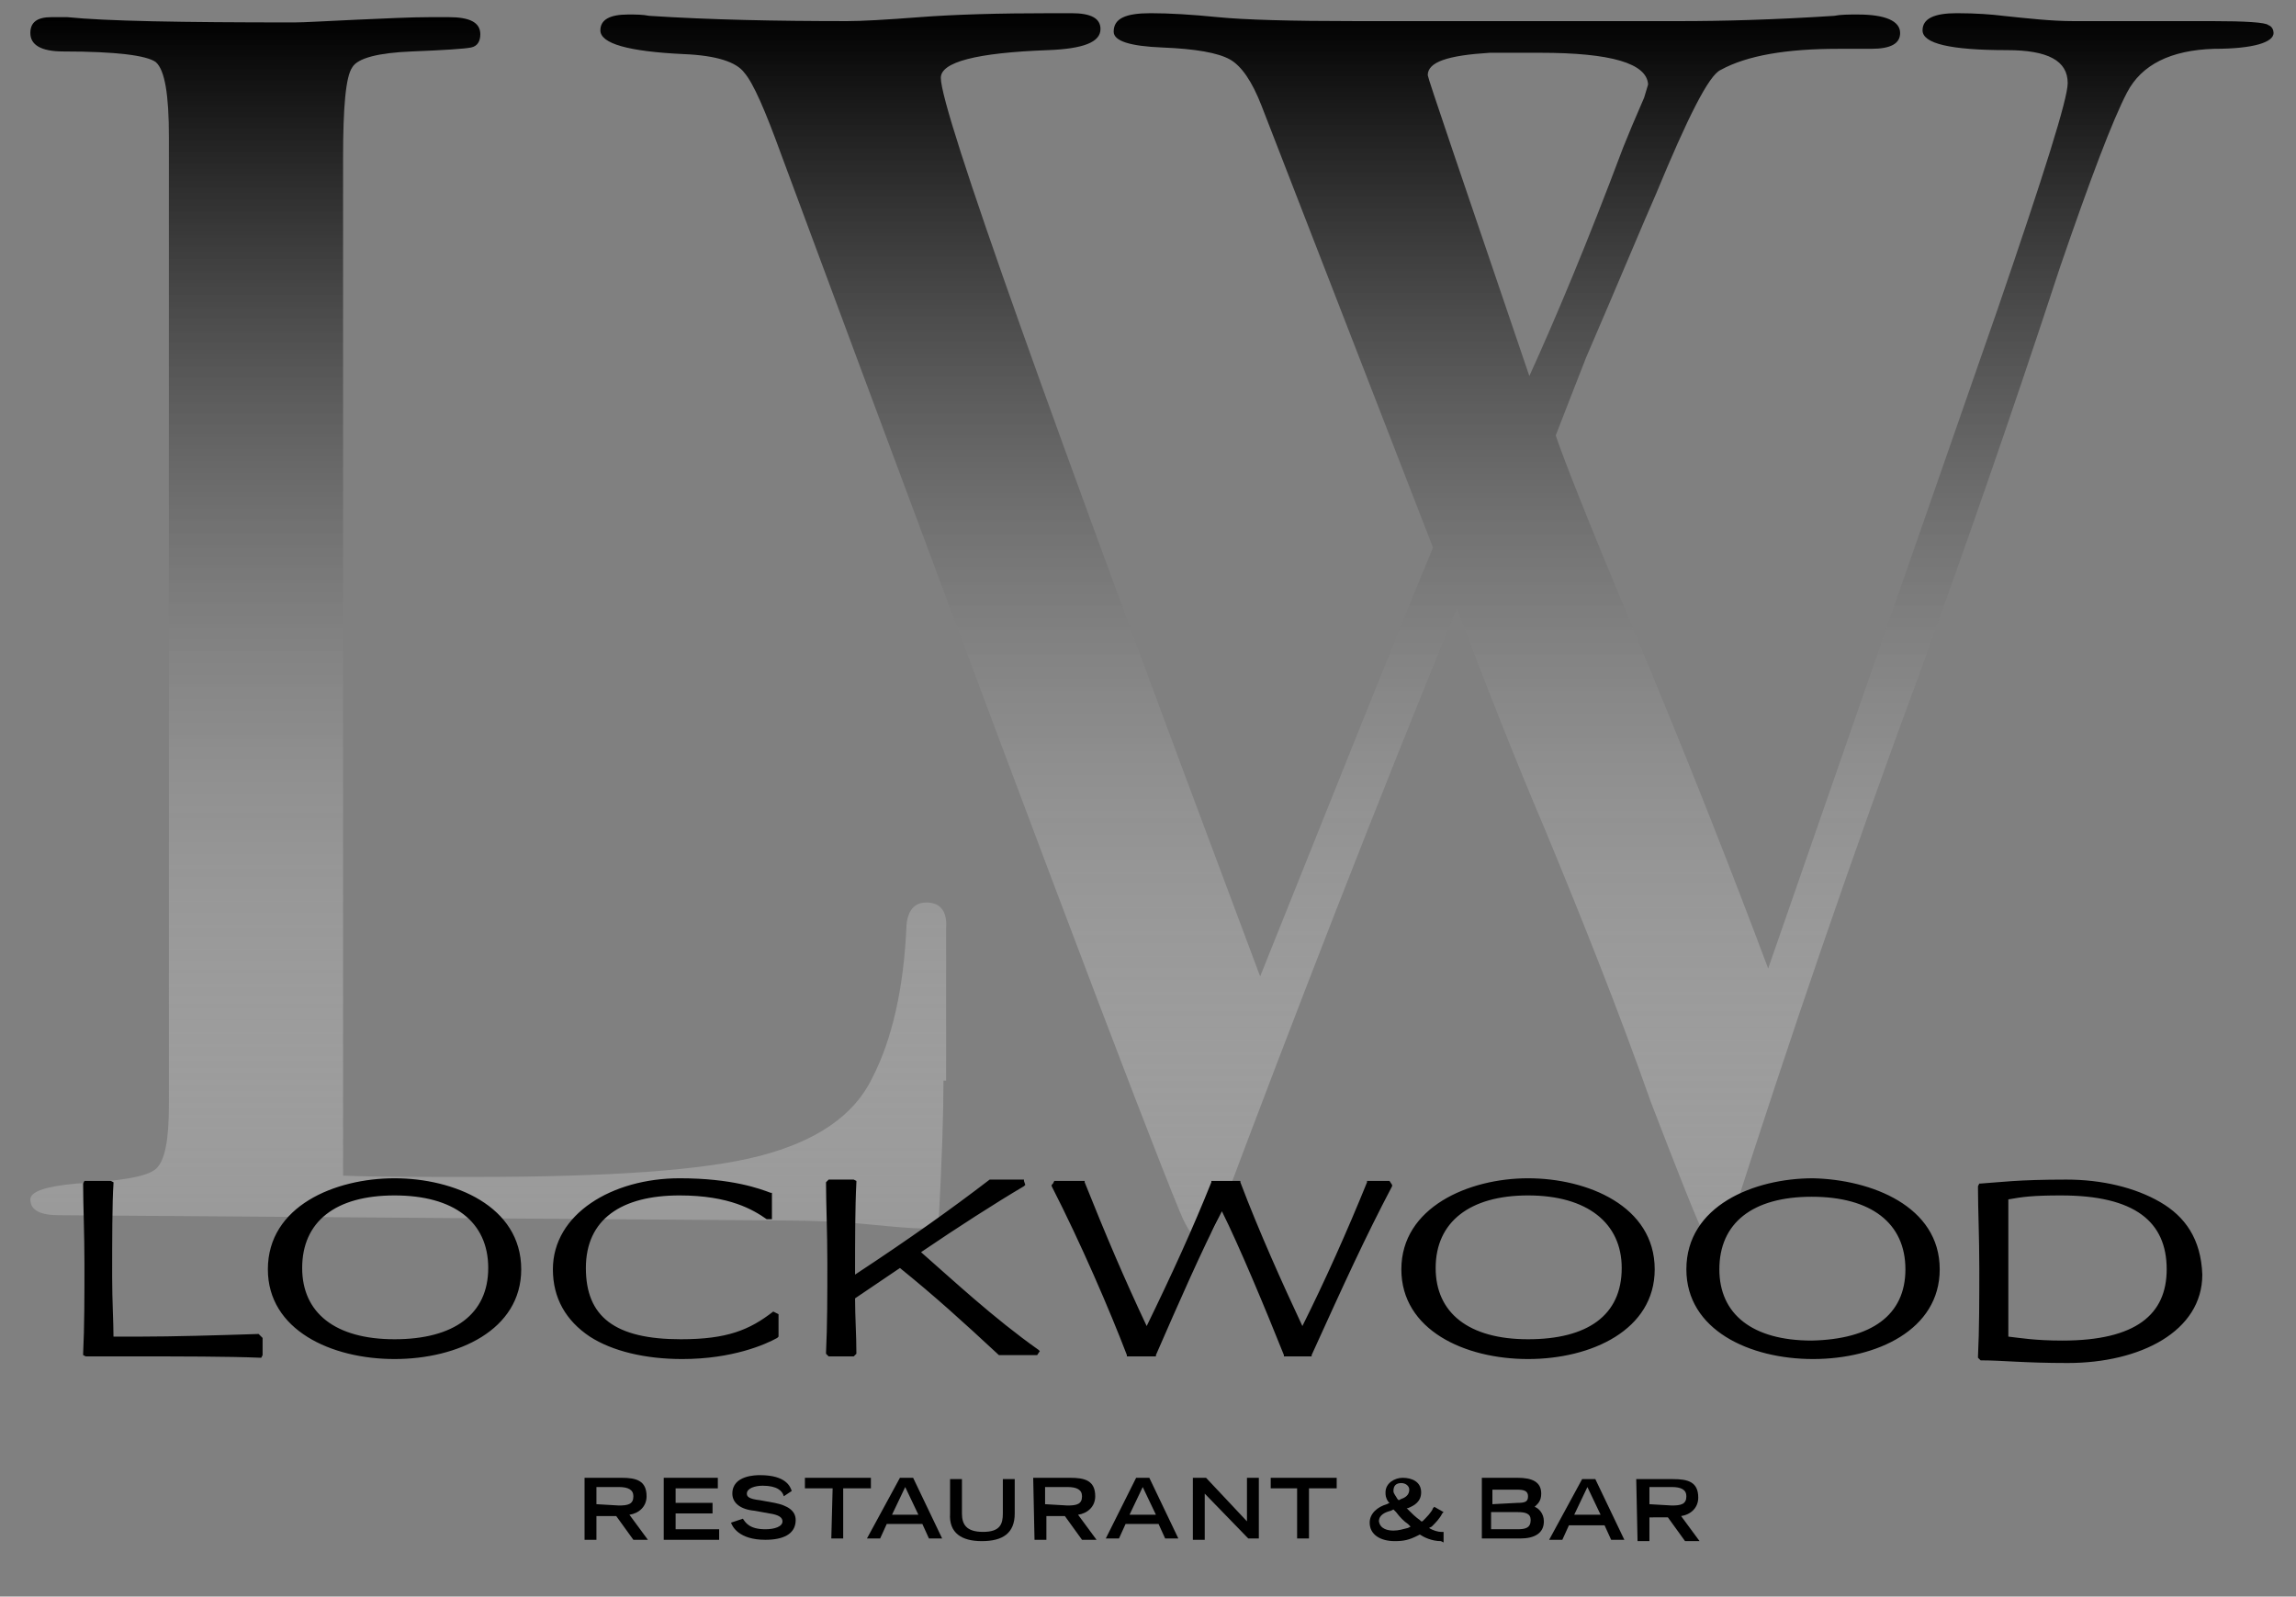
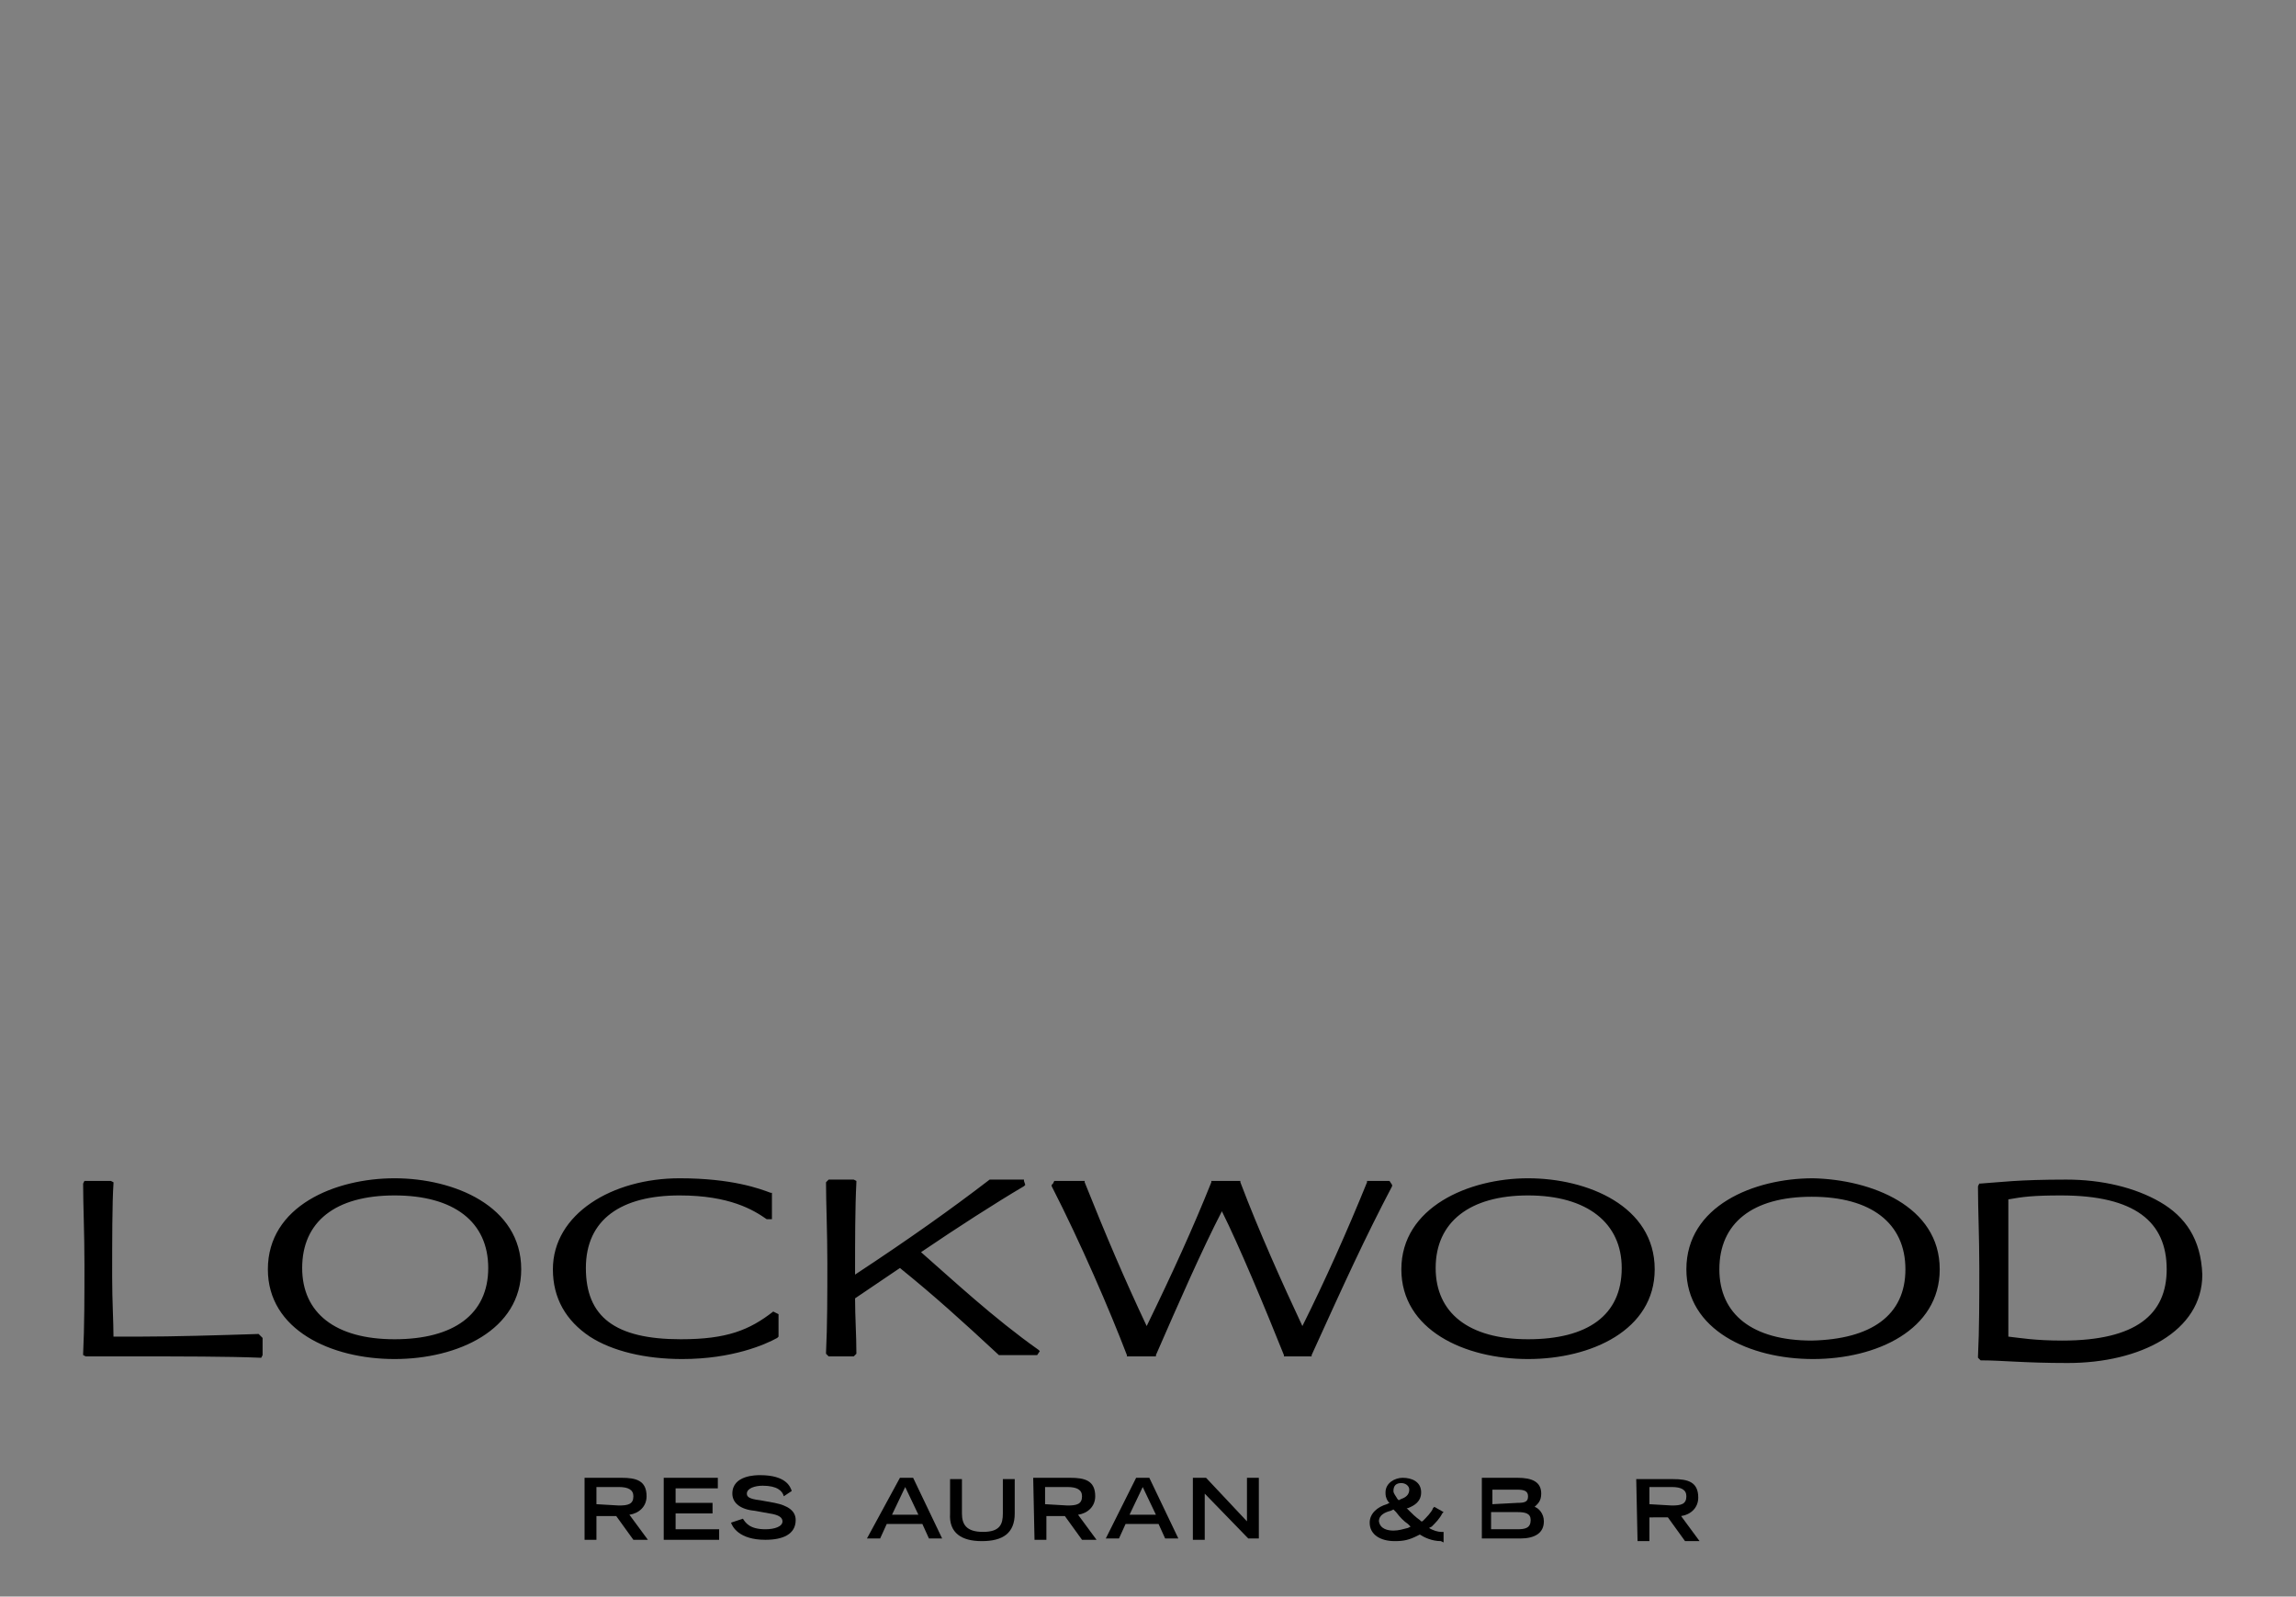
<svg xmlns="http://www.w3.org/2000/svg" version="1.1" id="Layer_1" x="0px" y="0px" viewBox="66 7 174 121" enable-background="new 66 7 174 121" xml:space="preserve">
  <rect x="66" y="7" width="174" height="121" fill="#808080" stroke="none" />
  <g>
    <g>
      <linearGradient id="SVGID_1_" gradientUnits="userSpaceOnUse" x1="149.9" y1="-345.894" x2="149.9" y2="13.14" gradientTransform="matrix(0.256 0 0 -0.256 64.722 11.756)">
        <stop offset="0" style="stop-color:#FFFFFF;stop-opacity:0.2" />
        <stop offset="1" style="stop-color:#000000" />
      </linearGradient>
-       <path fill="url(#SVGID_1_)" d="M137.5,88.9c0,2.3-0.1,6-0.4,11.2h-1.4c-0.5,0-1.8-0.1-3.8-0.3c-2-0.2-4.3-0.3-6.8-0.3l-54.6-0.4    c-1.5,0-2.2-0.4-2.2-1.2c0-0.6,1.2-1,3.5-1.2c3.3-0.2,5.3-0.5,6-1.1c0.7-0.6,1-2.2,1-4.9V17.4c0-3.2-0.3-5.1-1-5.7    c-0.7-0.5-3-0.8-7-0.8c-1.7,0-2.5-0.5-2.5-1.4c0-0.8,0.5-1.2,1.6-1.2h1.2c2.9,0.3,8.6,0.4,17.2,0.4c0.8,0,2.3-0.1,4.6-0.2    s4.2-0.2,5.7-0.2h1.4c1.6,0,2.4,0.4,2.4,1.3c0,0.5-0.2,0.9-0.7,1c-0.5,0.1-2,0.2-4.5,0.3c-2.5,0.1-4.1,0.5-4.5,1.2    c-0.5,0.7-0.7,3-0.7,6.9v77.1c2.4,0.1,5.7,0.1,9.9,0.1c10.3,0,17.5-0.5,21.7-1.6s7.1-3,8.5-5.9c1.5-2.9,2.4-6.8,2.6-11.6    c0.1-1.1,0.6-1.7,1.5-1.7c1.1,0,1.6,0.7,1.5,2v3.3c0,0.2,0,0.6,0,1.2s0,1.2,0,1.8v5.2H137.5z" />
      <linearGradient id="SVGID_2_" gradientUnits="userSpaceOnUse" x1="430.998" y1="-349.006" x2="430.998" y2="14.696" gradientTransform="matrix(0.256 0 0 -0.256 64.722 11.756)">
        <stop offset="0" style="stop-color:#FFFFFF;stop-opacity:0.2" />
        <stop offset="1" style="stop-color:#000000" />
      </linearGradient>
-       <path fill="url(#SVGID_2_)" d="M238.3,9.5c0,0.7-1.5,1.2-4.5,1.2c-3.3,0.1-5.5,1.2-6.6,3.3c-1.1,2.1-2.8,6.6-5.1,13.3    c-3.9,11.9-7.5,22.1-10.5,30.4c-5.3,14.3-10,28.1-14.3,41.5c-0.4,1.1-0.8,1.7-1.3,1.7c-0.4,0-0.9-0.4-1.3-1.3s-1.6-3.9-3.6-9.1    c-2.4-6.8-5.1-13.6-8-20.6c-2.3-5.4-4.5-11-6.7-16.8c-6.1,14.9-12.1,30.3-18.1,46.3c-0.4,1-0.8,1.6-1.3,1.6c-0.4,0-1-0.7-1.6-2.2    c-2.7-6.5-12.8-33.2-30.2-80.1c-1.2-3.3-2.1-5.4-2.8-6.2c-0.6-0.8-2.1-1.3-4.6-1.4c-4.2-0.2-6.3-0.8-6.3-1.8    c0-0.8,0.7-1.2,2.1-1.2c0.6,0,1.1,0,1.6,0.1c4.6,0.3,9.6,0.4,15,0.4c1.1,0,2.9-0.1,5.5-0.3c2.6-0.2,5.9-0.3,10.1-0.3h1.4    c1.5,0,2.2,0.4,2.2,1.2c0,1-1.3,1.5-4,1.6c-5.4,0.2-8.1,0.9-8.1,2.1c0,2.5,8.1,25.2,24.2,68.1c5.9-14.7,10.2-25.5,13.1-32.5    l-13-33.5c-0.7-1.8-1.5-3-2.4-3.5c-0.9-0.5-2.6-0.8-5.1-0.9s-3.7-0.5-3.7-1.2c0-1,0.9-1.4,2.8-1.4c1.4,0,3.1,0.1,5.1,0.3    c2,0.2,5.5,0.3,10.5,0.3h10h14.5c3.2,0,7.1-0.1,11.7-0.4c0.5-0.1,1.1-0.1,1.8-0.1c2.1,0,3.2,0.5,3.2,1.4c0,0.8-0.7,1.2-2.2,1.2    h-2.5c-3.9,0-6.9,0.5-8.9,1.6c-0.9,0.4-2.5,3.6-4.9,9.4c-1.1,2.5-2.8,6.6-5.3,12.4c-0.5,1.3-1.3,3.3-2.3,5.9    c0.6,1.8,2.5,6.6,5.8,14.5c4.2,10,7.6,18.7,10.3,25.9c4.9-14.1,10.7-30.8,17.4-50c3.5-10.2,5.3-15.9,5.3-17.1    c0-1.7-1.5-2.5-4.6-2.5c-4.3,0-6.4-0.5-6.4-1.5c0-0.9,0.9-1.3,2.6-1.3c1.5,0,2.7,0.1,3.5,0.2c1.9,0.2,3.7,0.4,5.3,0.4h10.5    c2.6,0,4.1,0.1,4.3,0.3C238.2,9,238.3,9.3,238.3,9.5z M182.7,11h-1.6h-2.2c-3.2,0.2-4.7,0.7-4.7,1.7c0,0.2,2.6,7.8,7.7,22.8    c2-4.4,4.4-10.1,7.1-17.3c0.4-1,0.9-2.2,1.6-3.8l0.3-1C190.8,11.8,188.1,11,182.7,11z" />
    </g>
    <g>
      <g>
        <g>
          <path d="M124.6,106.4L124.6,106.4c-1.8,1.4-3.5,2.1-7,2.1c-5,0-7.2-1.7-7.2-5.4c0-3.7,2.7-5.5,7.1-5.5c3.8,0,5.6,1.1,6.6,1.8      h0.1h0.2h0.1v-2h-0.1c-0.8-0.3-2.9-1.1-6.9-1.1c-5.1,0-9.6,2.7-9.6,6.9c0,2.2,1,3.9,2.8,5.1c1.7,1.1,4.2,1.7,7,1.7      c3.8,0,6.3-1.1,7.2-1.6l0.1-0.1v-1.7L124.6,106.4L124.6,106.4z M85.6,108.1L85.6,108.1c-3.1,0.1-6.5,0.2-9,0.2c-0.7,0-1.4,0-2,0      c0-1.1-0.1-2.7-0.1-4.5c0-2.7,0-5.7,0.1-7.1v-0.1l-0.2-0.1l0,0h-2l-0.1,0.2l0,0v0.1c0,1.5,0.1,3.7,0.1,6c0,2.3,0,4.8-0.1,6.8      v0.1l0.2,0.1l0,0h0.1c1,0,2.4,0,3.8,0c3.2,0,6.9,0,9.3,0.1h0.1l0.1-0.2l0,0v-1.3L85.6,108.1L85.6,108.1z M135.8,101.9      c2.8-1.9,5.6-3.7,7.8-5l0.1-0.1l-0.1-0.3v-0.1H141l0,0c-3,2.3-6.1,4.5-10.2,7.2c0-2.5,0-5.1,0.1-7v-0.1l-0.2-0.1l0,0h-1.9      l-0.1,0.1l-0.1,0.1v0.1c0,1.5,0.1,3.7,0.1,6s0,4.8-0.1,6.8v0.1l0.1,0.1l0.1,0.1h1.9l0,0l0.1-0.1l0.1-0.1v-0.1      c0-1.3-0.1-2.7-0.1-4.1l3.4-2.3c2.6,2.1,4.7,4,7.5,6.6h0.1h2.8l0.2-0.3l-0.1-0.1C141.3,106.9,138.2,104,135.8,101.9z M95.9,96.3      c-4.5,0-9.6,2.1-9.6,6.9c0,4.6,4.8,6.8,9.6,6.8c4.8,0,9.6-2.2,9.6-6.8C105.5,98.4,100.4,96.3,95.9,96.3z M95.9,108.5      c-4.5,0-7-2-7-5.4c0-3.5,2.5-5.5,7-5.5c4.5,0,7.1,2,7.1,5.5C103,106.6,100.4,108.5,95.9,108.5z M229.7,98.1      c-1.9-1.1-4.4-1.7-7.1-1.7c-3.7,0-5,0.2-6.5,0.3H216l-0.1,0.2V97v0.1c0,1.5,0.1,3.7,0.1,6s0,4.7-0.1,6.7v0.1l0,0l0.1,0.1      l0.1,0.1h0.1c1.5,0,3.2,0.2,6.5,0.2c5.5,0,10.2-2.4,10.2-6.7C232.8,100.9,231.6,99.2,229.7,98.1z M222.3,108.6      c-2.1,0-3.2-0.2-4.1-0.3c0-1.9,0-4.2,0-6.3c0-1.6,0-3.1,0-4.1c1.1-0.2,1.9-0.3,4-0.3c5.6,0,8,2,8,5.6      C230.2,106.6,227.9,108.6,222.3,108.6z M203.4,96.3c-4.5,0-9.6,2.1-9.6,6.9c0,4.6,4.8,6.8,9.6,6.8s9.6-2.2,9.6-6.8      C213,98.4,207.8,96.4,203.4,96.3z M203.3,108.6c-4.5,0-7-2-7-5.4c0-3.5,2.5-5.5,7-5.5c4.5,0,7.1,2,7.1,5.5      C210.4,106.7,207.8,108.5,203.3,108.6z M181.8,96.3c-4.5,0-9.6,2.2-9.6,6.9c0,4.6,4.8,6.8,9.6,6.8s9.6-2.2,9.6-6.8      C191.4,98.4,186.3,96.3,181.8,96.3z M181.8,108.5L181.8,108.5c-4.5,0-7-2-7-5.4c0-3.5,2.6-5.5,7-5.5c4.5,0,7.1,2.1,7.1,5.5      C188.9,106.7,186.3,108.5,181.8,108.5z M171.3,96.5h-1.7v0.1c-1.5,3.7-3.2,7.5-4.9,10.9c-1.5-3.2-3.3-7.2-4.7-10.9v-0.1h-2.2      v0.1c-1.4,3.5-3,7-4.9,10.9c-1.7-3.6-3.1-6.9-4.7-10.9v-0.1h-2.3l-0.1,0.2l-0.1,0.1v0.1c2.2,4.3,4.4,9.4,5.7,12.8v0.1h2.2v-0.1      c1.7-3.9,3.5-8,5-10.9c1.3,2.6,3.3,7.4,4.7,10.9v0.1h2.1v-0.1c2.5-5.5,4-8.8,6.1-12.8v-0.1L171.3,96.5L171.3,96.5z" />
          <g>
            <path d="M110.3,119h2.8c1.1,0,1.9,0.2,1.9,1.4c0,0.8-0.6,1.3-1.3,1.4l1.4,1.9H114l-1.3-1.8h-1.5v1.8h-0.9V119z M112.9,121.1       c0.7,0,1.1-0.1,1.1-0.7c0-0.5-0.4-0.7-1.1-0.7h-1.7v1.3L112.9,121.1L112.9,121.1z" />
            <path d="M116.3,119h4.1v0.8h-3.2v1.1h2.8v0.8h-2.8v1.2h3.3v0.8h-4.2V119z" />
            <path d="M125.4,120.4c-0.1-0.4-0.5-0.8-1.6-0.8c-0.6,0-1.2,0.2-1.2,0.6c0,0.2,0.1,0.4,1,0.5l1.1,0.2c1,0.2,1.6,0.6,1.6,1.3       c0,1.1-1,1.5-2.3,1.5c-2,0-2.5-1-2.6-1.3l0.9-0.3c0.2,0.3,0.5,0.8,1.7,0.8c0.7,0,1.3-0.2,1.3-0.6c0-0.3-0.3-0.5-1-0.6l-1.1-0.2       c-1.1-0.1-1.7-0.6-1.7-1.3c0-1.4,1.8-1.4,2.1-1.4c2,0,2.3,0.9,2.4,1.2L125.4,120.4z" />
-             <path d="M129.1,119.8H127V119h5v0.8h-2.1v3.8H129L129.1,119.8z" />
            <path d="M134.2,119h1l2.2,4.6h-1l-0.5-1.1h-2.7l-0.5,1.1h-1L134.2,119z M135.6,121.8l-1-2.1l-1,2.1H135.6z" />
            <path d="M142.9,121.7c0,1.5-0.9,2.1-2.5,2.1c-1.5,0-2.5-0.6-2.4-2.1v-2.6h0.9v2.6c0,0.8,0.3,1.4,1.6,1.4c1.3,0,1.5-0.6,1.5-1.4       v-2.6h0.9V121.7z" />
            <path d="M144.3,119h2.8c1.1,0,1.9,0.2,1.9,1.4c0,0.8-0.6,1.3-1.3,1.4l1.4,1.9h-1.1l-1.3-1.8h-1.4v1.8h-0.9L144.3,119z        M146.9,121.1c0.7,0,1.1-0.1,1.1-0.7c0-0.5-0.4-0.7-1.1-0.7h-1.7v1.3L146.9,121.1z" />
            <path d="M152.1,119h1l2.2,4.6h-1l-0.5-1.1h-2.5l-0.5,1.1h-1L152.1,119z M153.6,121.8l-1-2.1l-1,2.1H153.6z" />
            <path d="M156.4,119h1l3.1,3.3V119h0.9v4.6h-0.8l-3.3-3.4v3.5h-0.9V119z" />
-             <path d="M164.3,119.8h-2V119h5v0.8h-2.1v3.8h-0.9V119.8z" />
            <path d="M175.2,123.8c-0.7,0-1.3-0.3-1.6-0.5l-0.2,0.1c-0.6,0.3-1,0.4-1.7,0.4c-1.1,0-1.9-0.5-1.9-1.4c0-0.7,0.6-1.2,1.3-1.4       l0.2-0.1l-0.1-0.1c-0.2-0.3-0.2-0.5-0.2-0.7c0-0.7,0.7-1.1,1.3-1.1c0.7,0,1.4,0.3,1.4,1.1c0,0.7-0.5,1-1,1.2h-0.1l0.1,0.1       c0.3,0.3,0.6,0.6,0.9,0.8l0.1,0.1h0.1c0.3-0.3,0.7-0.7,0.8-1l0.1-0.1l0.7,0.4l-0.1,0.1c-0.2,0.4-0.5,0.7-0.8,1l-0.2,0.1       c0.3,0.2,0.7,0.3,0.9,0.3h0.2v0.8L175.2,123.8L175.2,123.8z M171.6,123c0.4,0,0.7-0.1,1.1-0.2l0.2-0.1l-0.2-0.2       c-0.3-0.2-0.6-0.5-0.9-0.9l-0.2-0.2l-0.2,0.1c-0.4,0.1-0.9,0.3-0.9,0.8C170.6,122.9,171.2,123,171.6,123z M172.2,120.6       c0.3-0.1,0.6-0.3,0.6-0.7c0-0.3-0.3-0.5-0.6-0.5c-0.4,0-0.6,0.2-0.6,0.6c0,0.2,0.2,0.4,0.3,0.6l0.1,0.1L172.2,120.6z" />
            <path d="M178.2,119h2.8c1.1,0,1.8,0.3,1.8,1.2c0,0.6-0.3,0.8-0.5,1c0.3,0.1,0.7,0.5,0.7,1.1c0,0.9-0.7,1.3-1.8,1.3h-2.9V119       H178.2z M181,120.9c0.6,0,0.8-0.1,0.8-0.5c0-0.4-0.3-0.5-0.8-0.5h-1.9v1.1L181,120.9L181,120.9z M181,122.9c0.6,0,1-0.1,1-0.7       c0-0.5-0.4-0.6-1-0.6h-2v1.3H181z" />
-             <path d="M185.9,119.1h1l2.2,4.6h-1l-0.5-1.1h-2.7l-0.5,1.1h-1L185.9,119.1z M187.3,121.8l-1-2.1l-1,2.1H187.3z" />
            <path d="M190,119.1h2.8c1.1,0,1.9,0.2,1.9,1.4c0,0.8-0.6,1.3-1.3,1.4l1.4,1.9h-1.1l-1.3-1.8H191v1.8h-0.9L190,119.1z        M192.7,121.1c0.7,0,1.1-0.1,1.1-0.7c0-0.5-0.4-0.7-1.1-0.7H191v1.3L192.7,121.1L192.7,121.1z" />
          </g>
        </g>
      </g>
    </g>
  </g>
</svg>